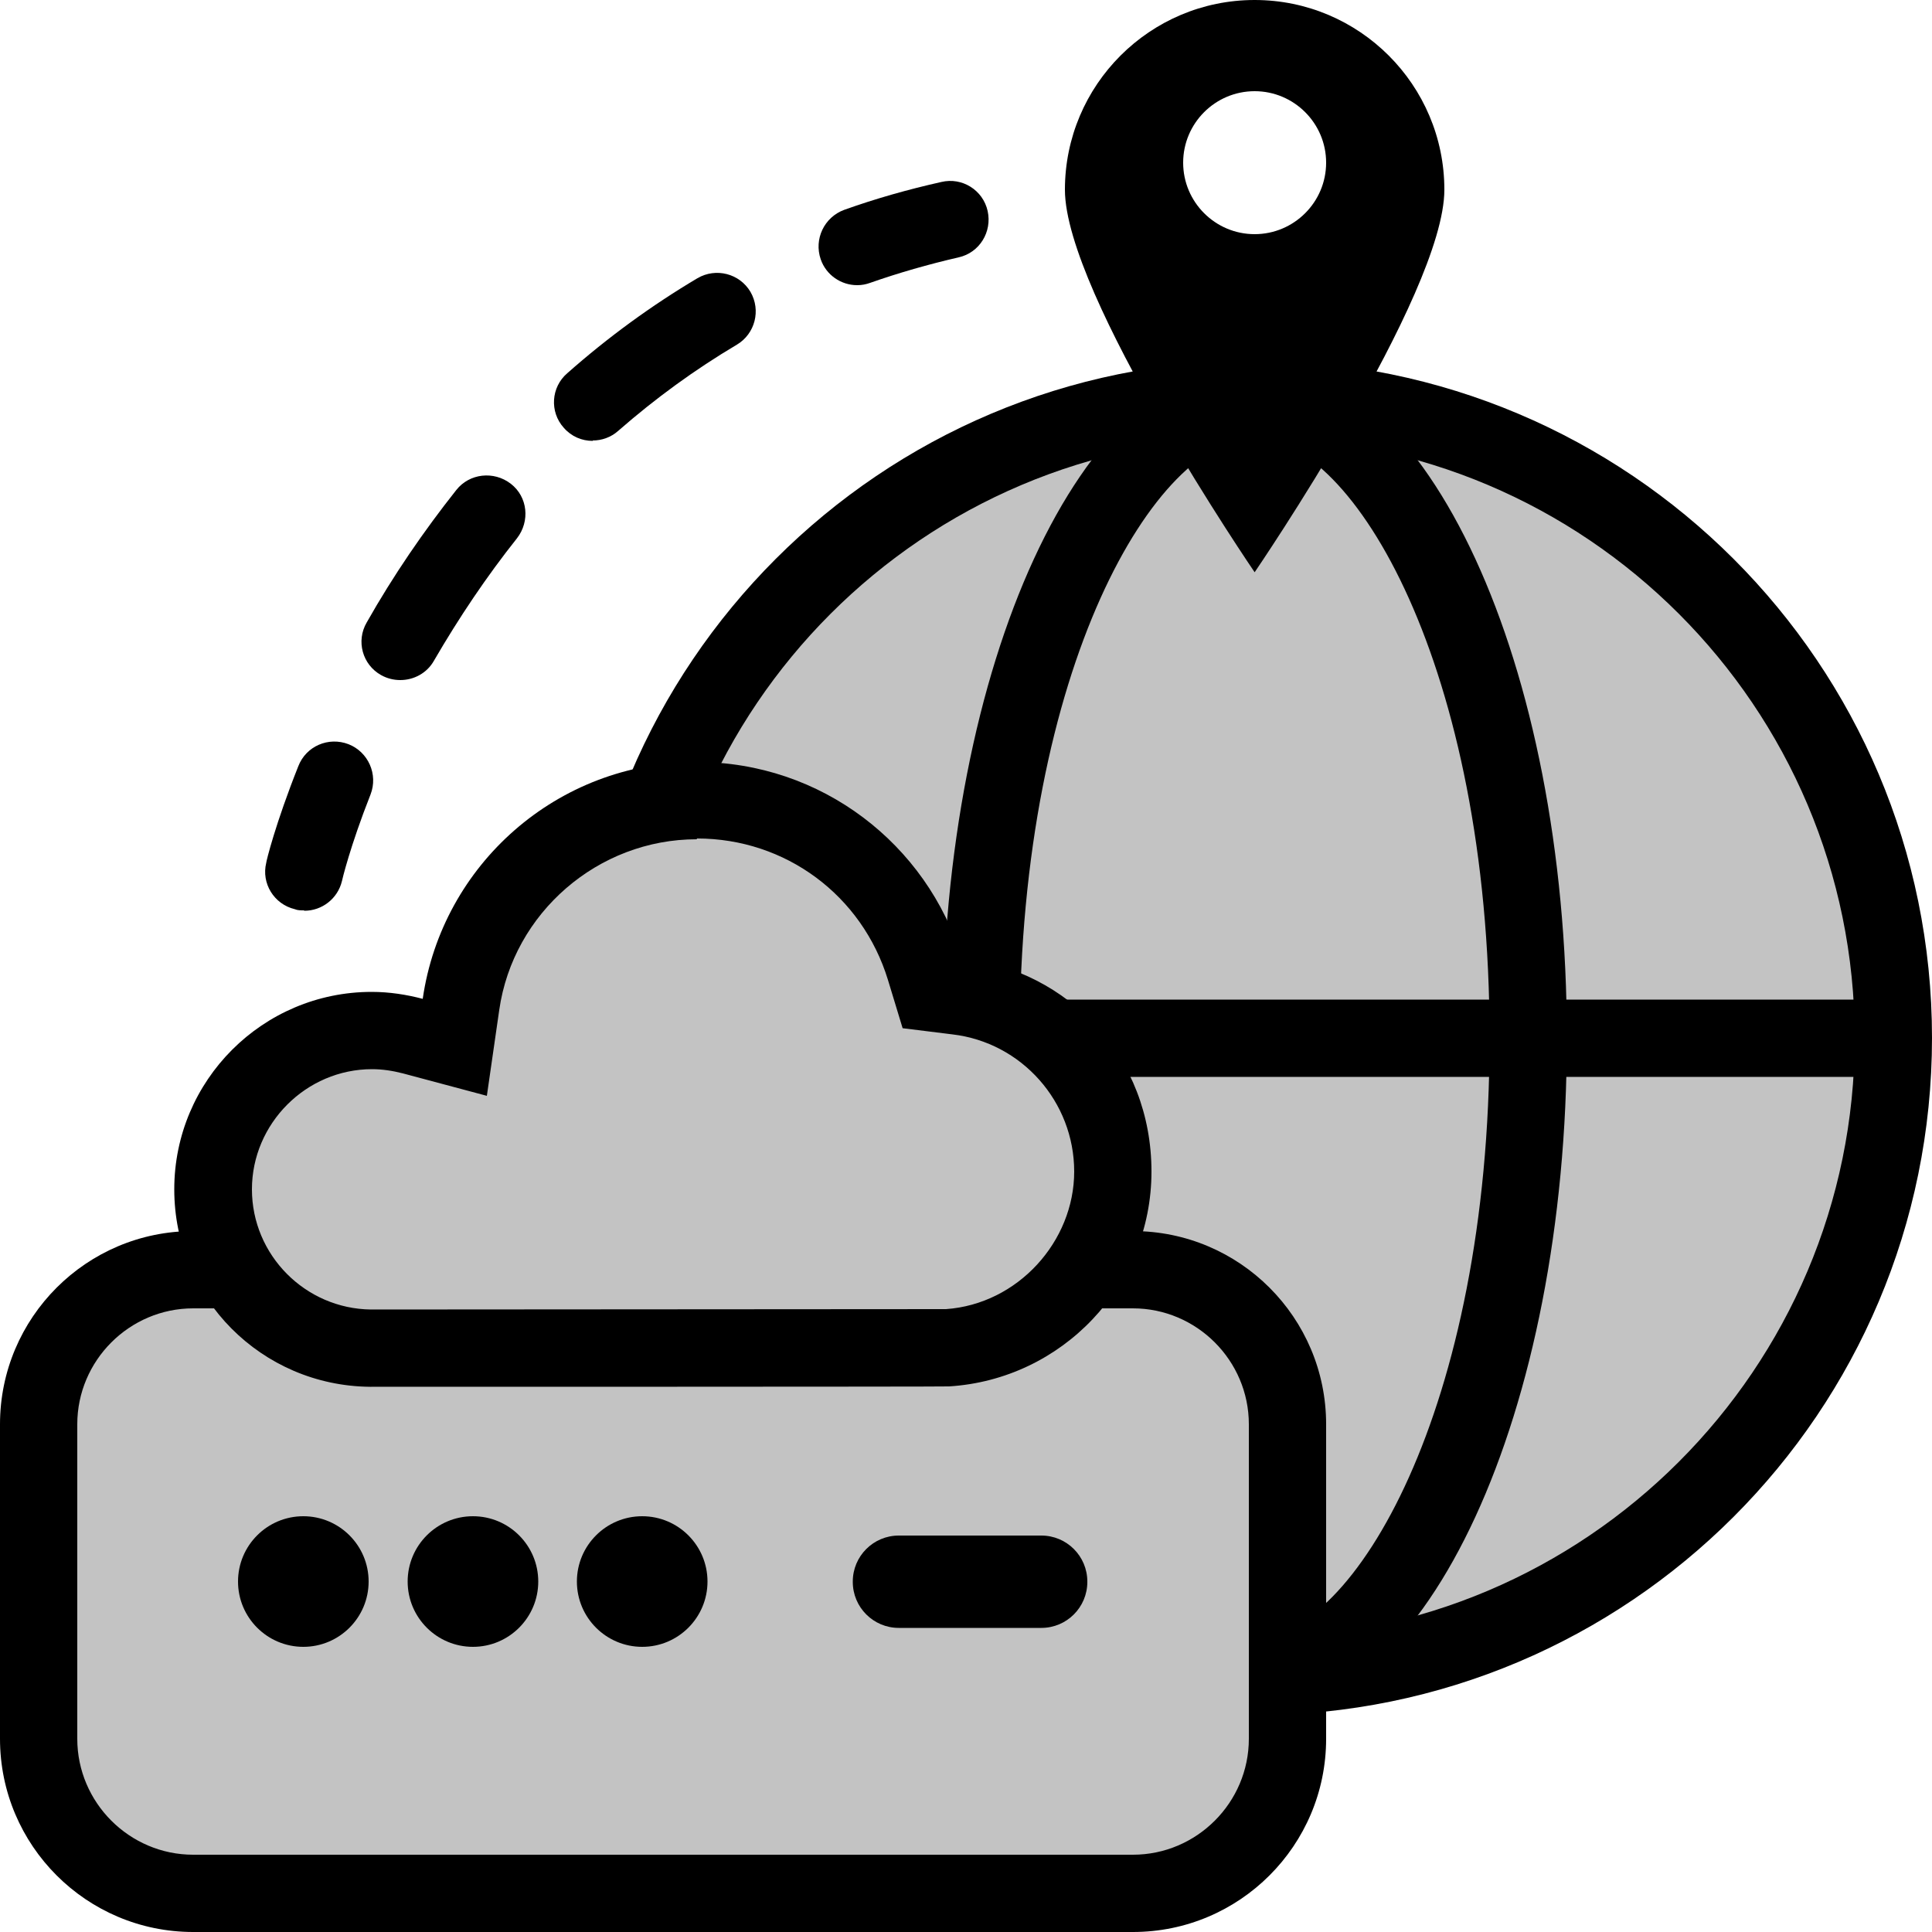
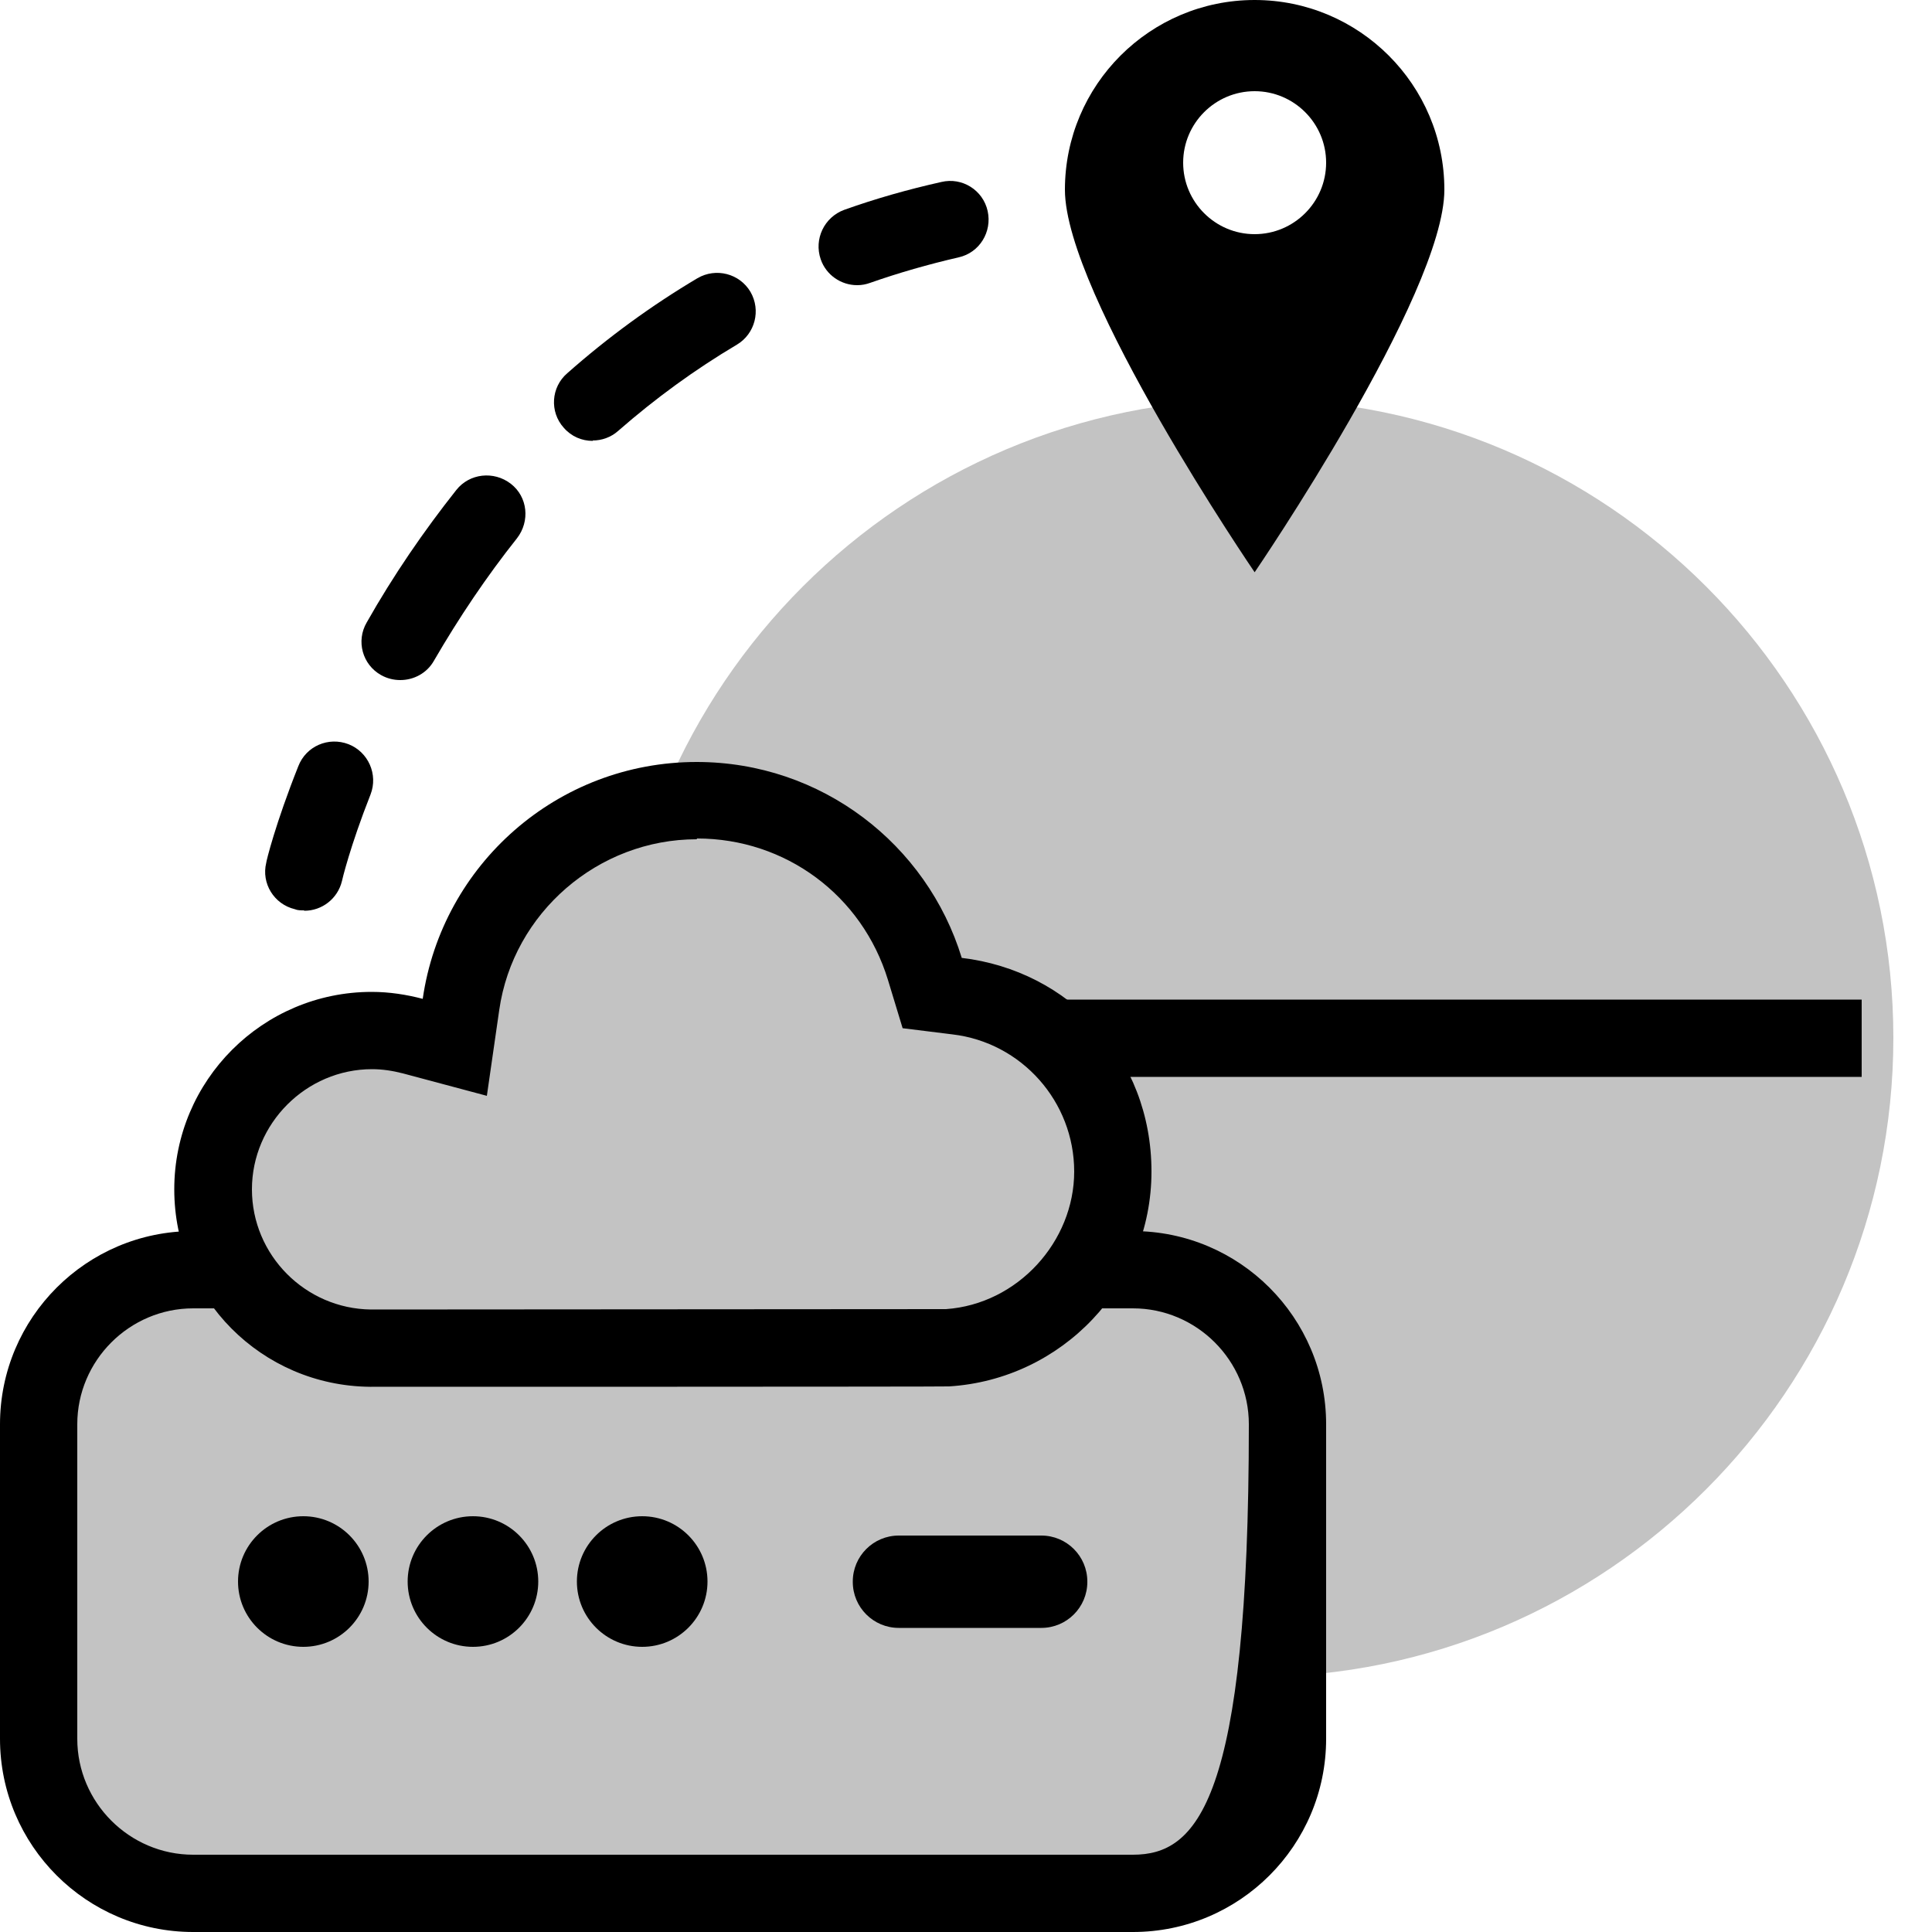
<svg xmlns="http://www.w3.org/2000/svg" width="50" height="50" viewBox="0 0 50 50" fill="none">
  <g clip-path="url(#clip0_61_92)">
    <path d="M32.47 43.4C23.35 43.4 15.93 35.98 15.93 26.86C15.93 17.74 23.35 10.33 32.47 10.33C41.59 10.33 49 17.75 49 26.86C49 35.97 41.58 43.4 32.47 43.4Z" fill="#C3C3C3" />
-     <path d="M32.47 11.33C41.04 11.33 48 18.3 48 26.86C48 35.42 41.03 42.39 32.47 42.39C23.91 42.39 16.94 35.42 16.94 26.86C16.94 18.3 23.91 11.33 32.47 11.33ZM32.47 9.33C22.79 9.33 14.94 17.18 14.94 26.86C14.94 36.54 22.79 44.39 32.47 44.39C42.15 44.39 50 36.54 50 26.86C50 17.18 42.15 9.33 32.47 9.33Z" fill="black" />
-     <path d="M32.47 43.4C29.05 43.4 25.39 36.76 25.39 26.86C25.39 16.96 29.05 10.33 32.47 10.33C35.89 10.33 39.55 16.97 39.55 26.86C39.55 36.75 35.89 43.4 32.47 43.4Z" fill="#C3C3C3" />
-     <path d="M32.47 11.33C35.01 11.33 38.55 17.24 38.55 26.86C38.55 36.48 35.01 42.39 32.47 42.39C29.93 42.39 26.39 36.48 26.39 26.86C26.39 17.24 29.93 11.33 32.47 11.33ZM32.47 9.33C28.01 9.33 24.39 17.18 24.39 26.86C24.39 36.54 28.01 44.39 32.47 44.39C36.93 44.39 40.55 36.54 40.55 26.86C40.55 17.18 36.93 9.33 32.47 9.33Z" fill="black" />
    <path d="M16.75 26.87H48.18" stroke="black" stroke-width="2" stroke-miterlimit="10" />
    <path d="M32.47 0C29.76 0 27.56 2.2 27.56 4.91C27.56 7.62 32.47 14.81 32.47 14.81C32.47 14.81 37.38 7.62 37.38 4.91C37.38 2.2 35.18 0 32.47 0ZM32.47 6.06C31.45 6.06 30.62 5.23 30.62 4.21C30.62 3.19 31.45 2.36 32.47 2.36C33.49 2.36 34.32 3.19 34.32 4.21C34.32 5.23 33.49 6.06 32.47 6.06Z" fill="black" />
    <path d="M29.32 32.86H5C2.791 32.86 1 34.651 1 36.86V45C1 47.209 2.791 49 5 49H29.32C31.529 49 33.32 47.209 33.32 45V36.86C33.32 34.651 31.529 32.86 29.32 32.86Z" fill="#C3C3C3" />
-     <path d="M29.32 33.86C30.97 33.86 32.32 35.21 32.32 36.86V45C32.32 46.65 30.97 48 29.32 48H5C3.35 48 2 46.65 2 45V36.86C2 35.21 3.35 33.86 5 33.86H29.32ZM29.32 31.86H5C2.24 31.86 0 34.1 0 36.86V45C0 47.76 2.24 50 5 50H29.32C32.08 50 34.32 47.76 34.32 45V36.86C34.32 34.1 32.08 31.86 29.32 31.86Z" fill="black" />
+     <path d="M29.32 33.86C30.97 33.86 32.32 35.21 32.32 36.86C32.32 46.65 30.97 48 29.32 48H5C3.35 48 2 46.65 2 45V36.86C2 35.21 3.35 33.86 5 33.86H29.32ZM29.32 31.86H5C2.24 31.86 0 34.1 0 36.86V45C0 47.76 2.24 50 5 50H29.32C32.08 50 34.32 47.76 34.32 45V36.86C34.32 34.1 32.08 31.86 29.32 31.86Z" fill="black" />
    <path d="M7.85 42.62C8.783 42.62 9.54 41.863 9.54 40.93C9.54 39.997 8.783 39.24 7.85 39.24C6.917 39.24 6.16 39.997 6.16 40.93C6.16 41.863 6.917 42.62 7.85 42.62Z" fill="black" />
    <path d="M12.24 42.62C13.173 42.62 13.93 41.863 13.93 40.93C13.93 39.997 13.173 39.24 12.24 39.24C11.307 39.24 10.55 39.997 10.55 40.93C10.55 41.863 11.307 42.62 12.24 42.62Z" fill="black" />
    <path d="M16.62 42.62C17.553 42.62 18.31 41.863 18.31 40.93C18.31 39.997 17.553 39.24 16.62 39.24C15.687 39.24 14.93 39.997 14.93 40.93C14.93 41.863 15.687 42.62 16.62 42.62Z" fill="black" />
    <path d="M28.14 40.94V40.93C28.14 40.273 27.607 39.74 26.95 39.74H23.26C22.603 39.74 22.07 40.273 22.07 40.93V40.94C22.07 41.597 22.603 42.13 23.26 42.13H26.95C27.607 42.13 28.14 41.597 28.14 40.94Z" fill="black" />
    <path d="M9.58 34.88C7.34 34.86 5.51 33.01 5.51 30.77C5.51 28.53 7.36 26.66 9.62 26.66C9.96 26.66 10.32 26.71 10.68 26.8L11.77 27.09L11.93 25.98C12.36 22.97 14.99 20.71 18.03 20.71C20.76 20.71 23.13 22.46 23.93 25.07L24.12 25.69L24.77 25.77C27.07 26.04 28.8 28 28.8 30.31C28.8 32.62 26.92 34.72 24.52 34.87C23.95 34.87 12.62 34.88 9.98 34.88H9.58Z" fill="#C3C3C3" />
    <path d="M18.04 21.7C20.33 21.7 22.31 23.17 22.98 25.36L23.36 26.61L24.65 26.77C26.44 26.98 27.8 28.51 27.8 30.32C27.8 32.13 26.34 33.75 24.48 33.88C23.61 33.88 11.3 33.89 9.6 33.89C7.9 33.87 6.52 32.48 6.52 30.78C6.52 29.08 7.92 27.67 9.63 27.67C9.89 27.67 10.16 27.71 10.43 27.78L12.6 28.36L12.92 26.14C13.28 23.62 15.48 21.72 18.03 21.72M18.03 19.72C14.42 19.72 11.44 22.38 10.94 25.85C10.52 25.74 10.08 25.67 9.62 25.67C6.8 25.67 4.51 27.96 4.51 30.78C4.51 33.6 6.77 35.86 9.57 35.89H9.61C10.47 35.89 24.51 35.89 24.56 35.88C27.48 35.7 29.8 33.28 29.8 30.32C29.8 27.36 27.66 25.12 24.89 24.79C23.99 21.85 21.26 19.72 18.03 19.72Z" fill="black" />
    <path d="M7.86 23.56C7.78 23.56 7.7 23.56 7.63 23.53C7.09 23.4 6.76 22.86 6.89 22.33C6.89 22.29 7.13 21.31 7.72 19.83C7.92 19.31 8.5 19.06 9.02 19.26C9.53 19.46 9.79 20.04 9.59 20.56C9.06 21.9 8.85 22.79 8.85 22.8C8.74 23.26 8.33 23.57 7.88 23.57L7.86 23.56Z" fill="black" />
    <path d="M10.36 17.6C10.19 17.6 10.02 17.56 9.86 17.47C9.38 17.2 9.21 16.59 9.49 16.11C10.18 14.89 10.97 13.74 11.81 12.68C12.15 12.25 12.78 12.18 13.22 12.52C13.66 12.86 13.72 13.49 13.38 13.93C12.6 14.91 11.88 15.98 11.23 17.1C11.05 17.42 10.71 17.6 10.36 17.6ZM15.34 11.41C15.06 11.41 14.79 11.3 14.59 11.07C14.22 10.66 14.26 10.02 14.68 9.66C15.73 8.73 16.87 7.9 18.05 7.2C18.53 6.92 19.14 7.08 19.42 7.55C19.7 8.03 19.54 8.64 19.07 8.92C17.99 9.56 16.96 10.31 16 11.15C15.81 11.32 15.57 11.4 15.34 11.4V11.41Z" fill="black" />
    <path d="M22.18 7.38C21.77 7.38 21.38 7.12 21.24 6.71C21.06 6.19 21.33 5.62 21.85 5.43C22.66 5.14 23.51 4.9 24.36 4.71C24.9 4.58 25.44 4.92 25.56 5.46C25.68 6 25.35 6.54 24.81 6.66C24.03 6.84 23.26 7.06 22.52 7.32C22.41 7.36 22.3 7.38 22.19 7.38H22.18Z" fill="black" />
  </g>
  <defs>
    <clipPath id="clip0_61_92">
      <rect width="50" height="50" fill="white" />
    </clipPath>
  </defs>
</svg>